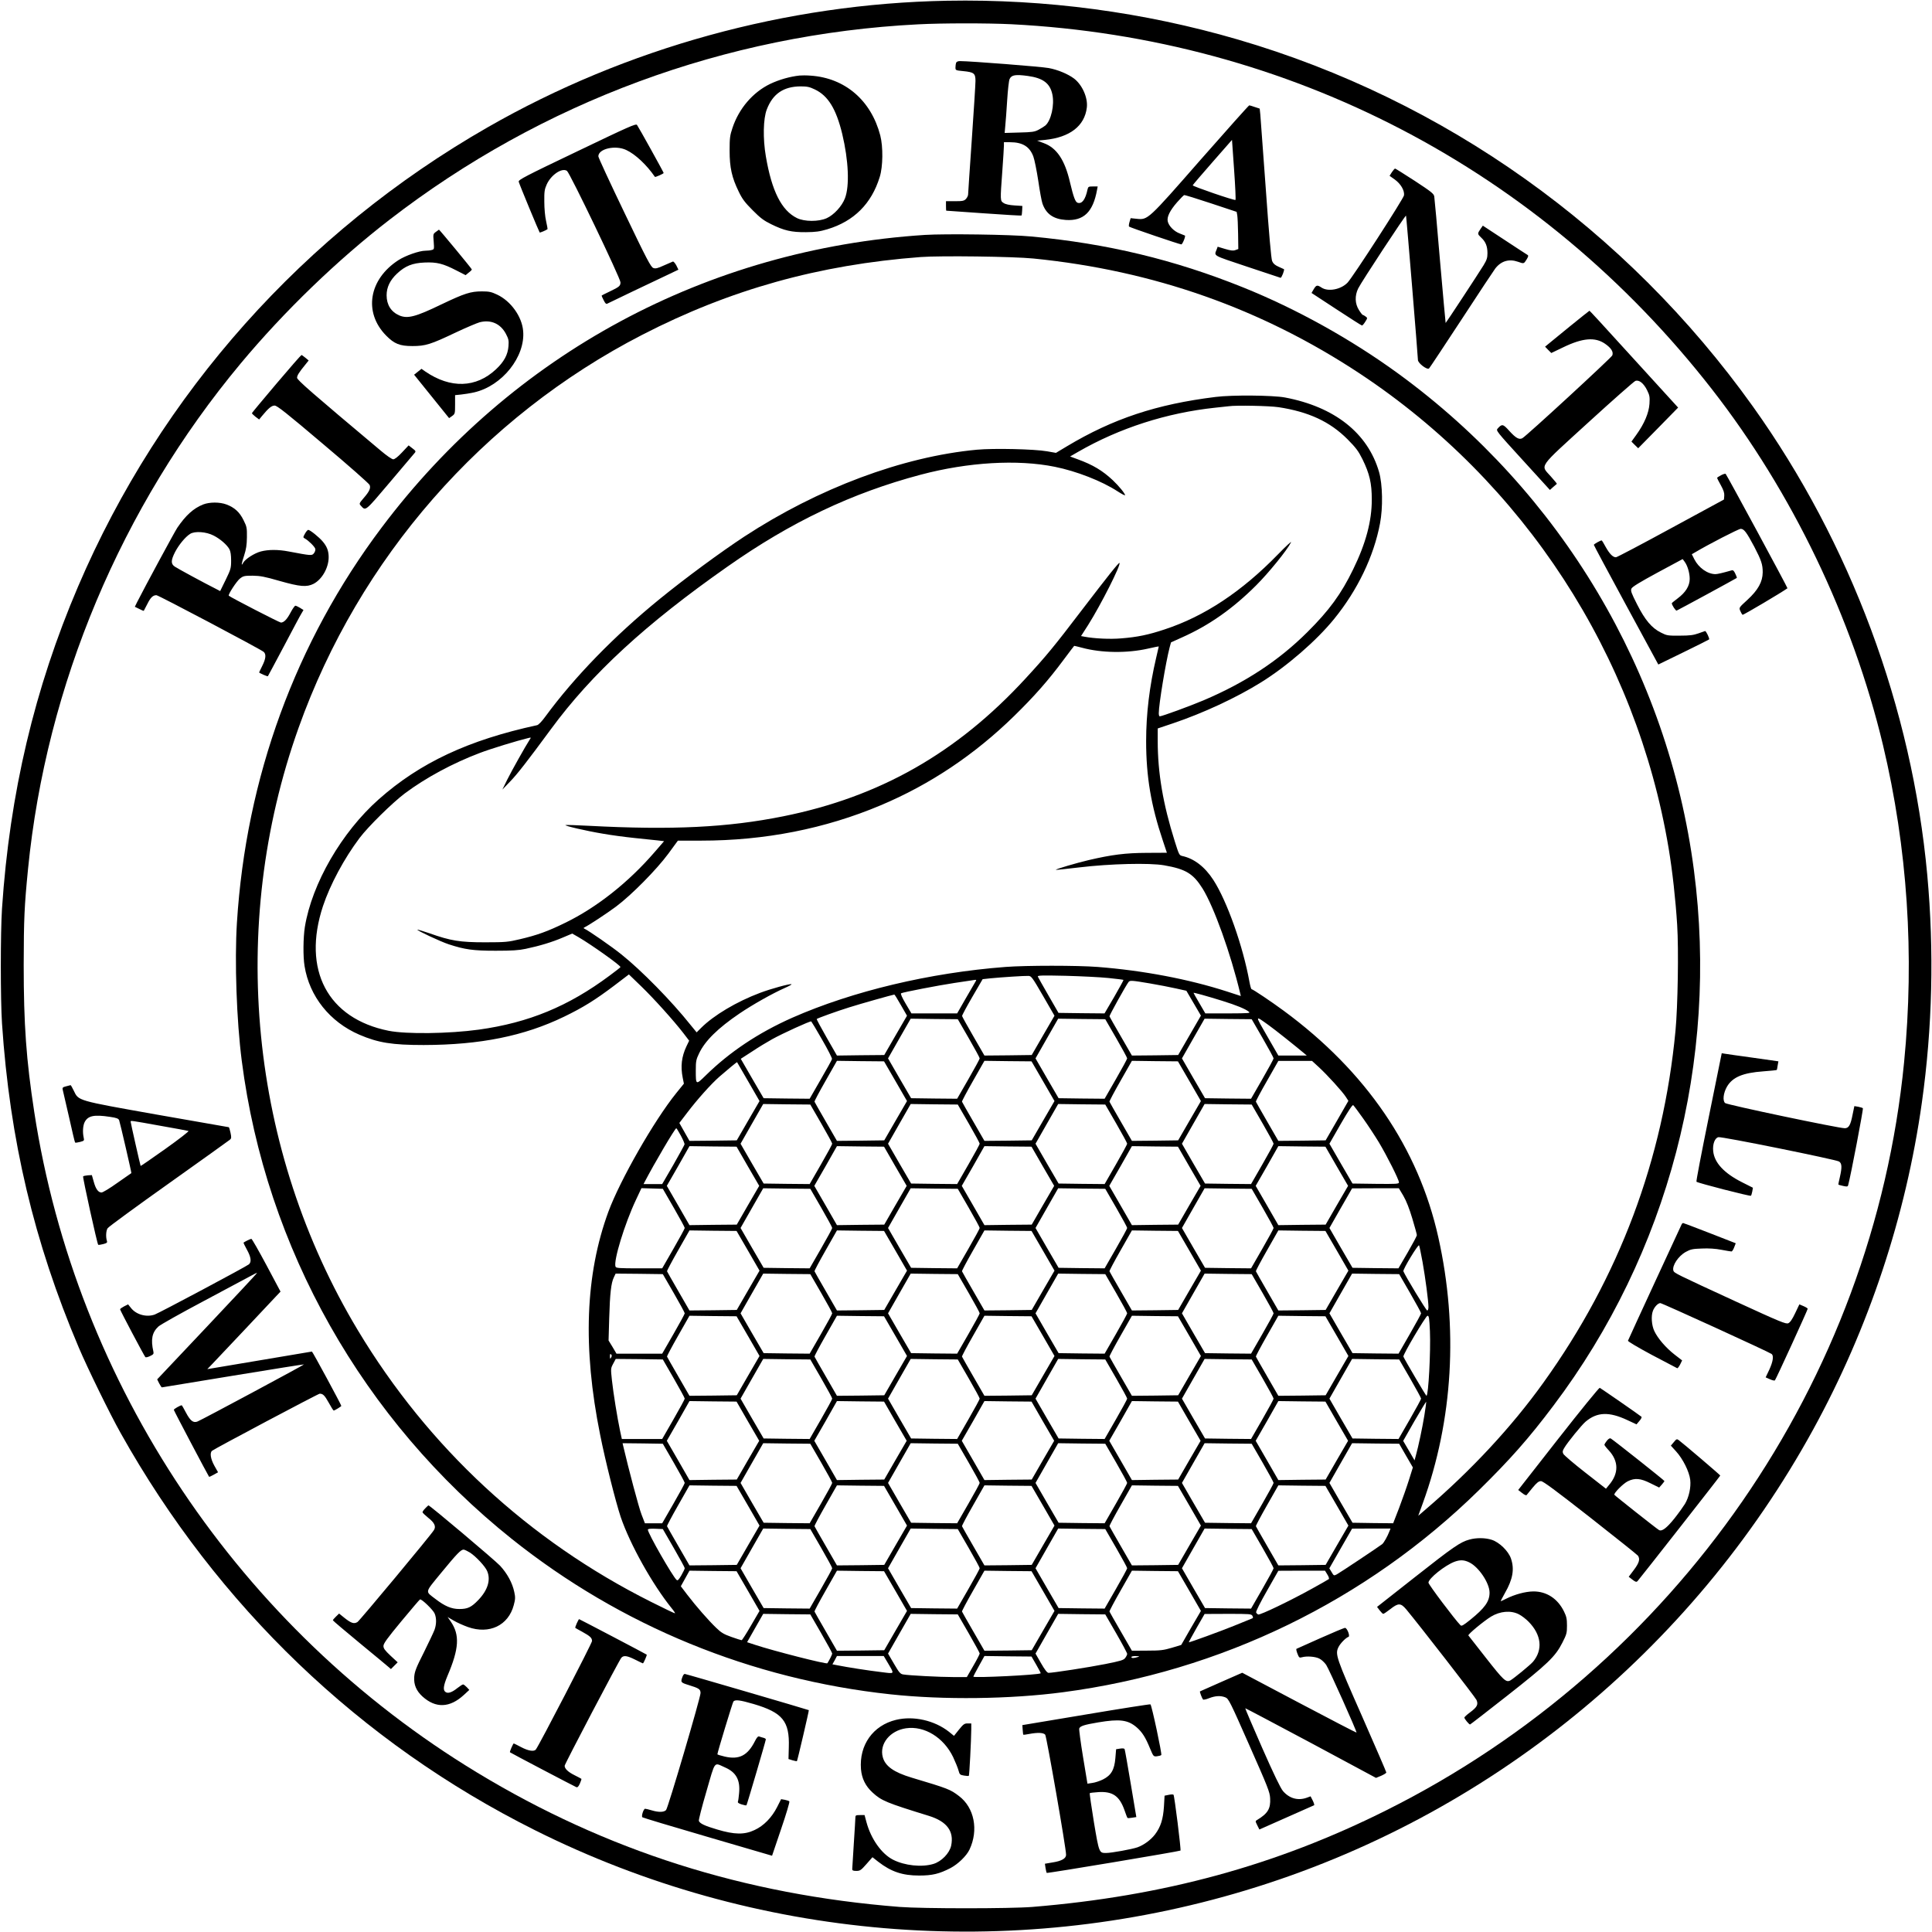
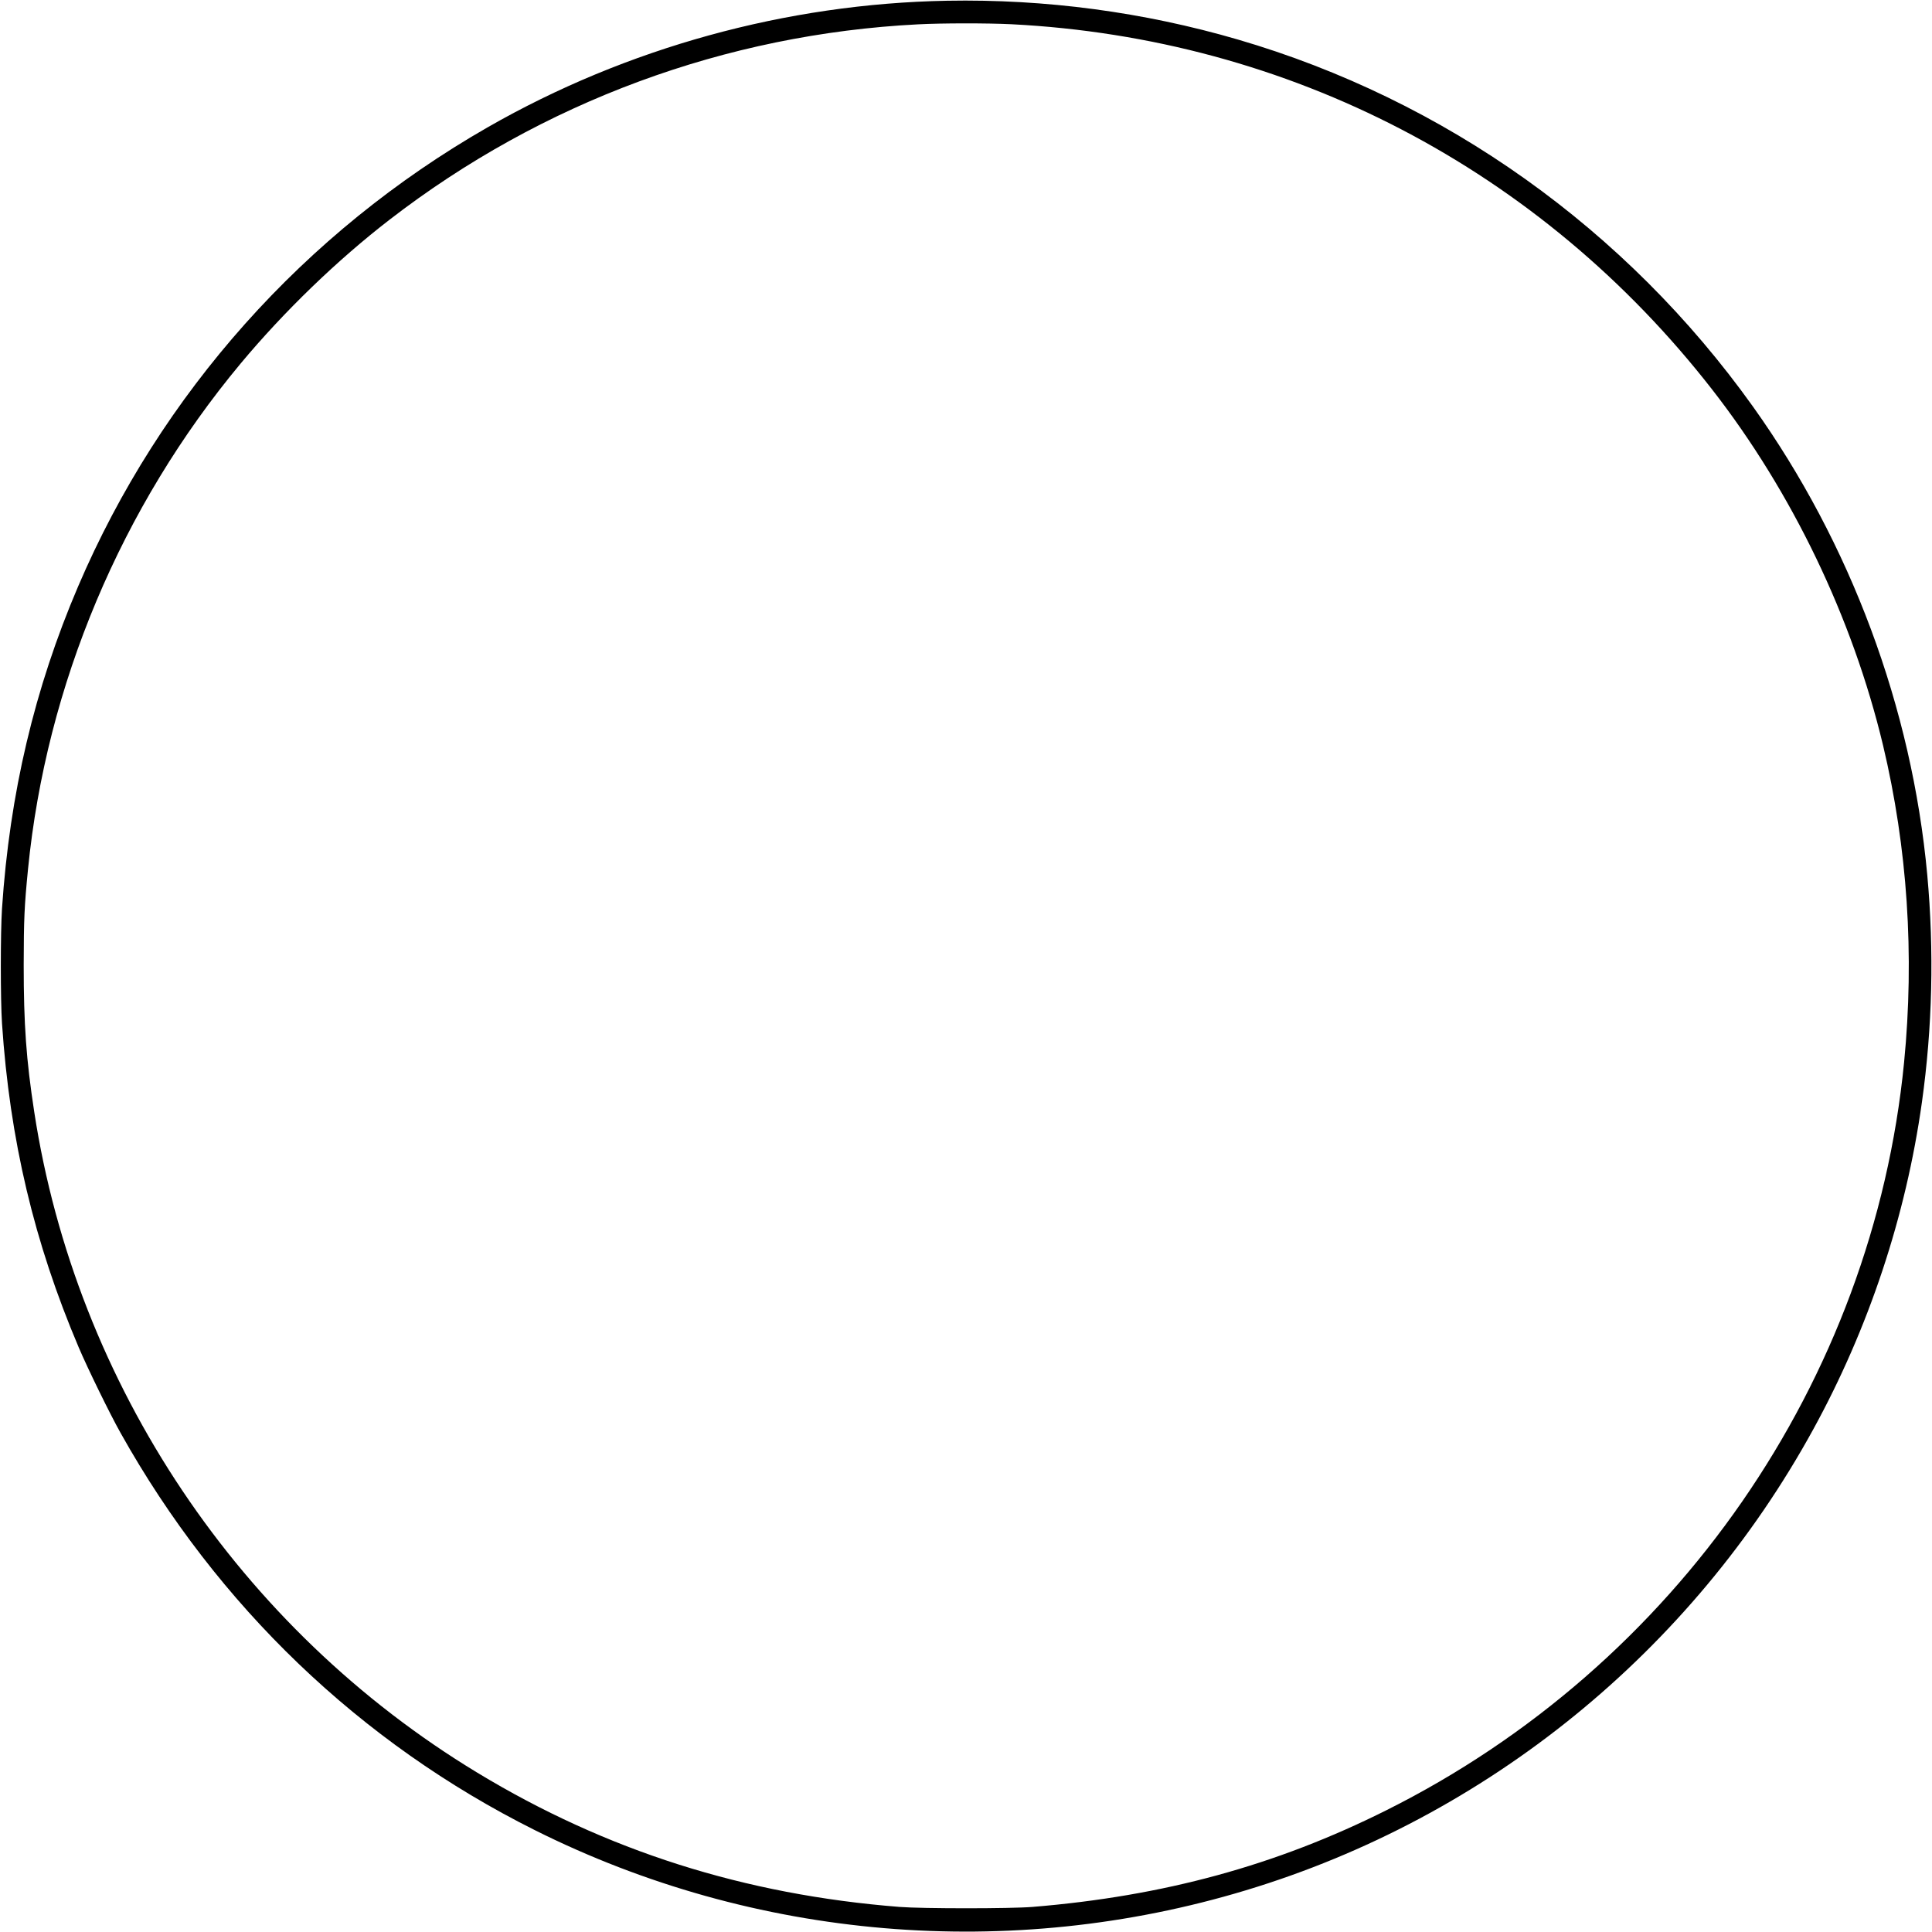
<svg xmlns="http://www.w3.org/2000/svg" version="1" width="2445.333" height="2445.333" viewBox="0 0 1834 1834">
  <path d="M899 .7C746.6 3.5 594.6 45.4 463 120.8c-174.2 99.8-310.4 252.5-388.9 436C32.8 653.4 9.2 753.1 1.9 862.5c-1.5 23.2-1.5 85.8 0 109C9.3 1082 32.3 1179.2 74.7 1279c8.4 19.8 29.8 63.6 39.9 81.5 91.9 164.1 227.3 293.9 393.1 376.8 208.4 104.3 451 124.8 675 57.1 229-69.1 423.1-226.9 538.6-437.6 52.6-95.9 87.9-202.1 103.1-310.3 10-71 11.7-143.9 5.1-216-14.6-158.6-72.8-314.8-165.5-444.6-120.3-168.4-292.5-291-489-348.4C1085.5 11.4 992.4-1 899 .7zM960 23c264 13.4 502.3 137.6 665.1 346.5 76.1 97.6 133.5 217.1 162.4 337.9 23.2 97.4 30 199 20 301.1-29.7 302.6-216.4 572.4-491.2 709.8-104.8 52.5-211.7 81.7-336.3 91.9-21 1.7-104.1 1.7-126 0-147.2-11.6-278.5-53.3-401-127.5-225.4-136.5-380.8-368.3-420.5-627.2-7.6-49.5-10-83-10-139.5.1-44.3.6-55.3 4.1-91 17.3-174.6 88.5-343.9 201.9-480 41.2-49.4 91.7-98.2 141.5-136.6C514.4 96.9 688.8 32.4 871.5 23.1 894 21.9 938 21.9 960 23z" />
-   <path d="M907.6 59.6c-.3.9-.6 2.8-.6 4.4 0 2.7.1 2.8 7.3 3.5 10.2 1 11.7 2.1 11.7 9.3 0 3.1-1.6 28.2-3.5 55.7-1.9 27.5-3.5 50.9-3.5 52.1 0 1.1-.9 3-2 4.2-1.8 1.9-3.1 2.2-10.5 2.2H898v4.5c0 2.5.1 4.5.3 4.5.2 0 16.2 1.1 35.7 2.5 19.4 1.4 35.5 2.3 35.7 2.1.2-.2.5-2.3.6-4.7l.2-4.4-7.6-.5c-4.8-.3-8.5-1.1-10.2-2.3-3.3-2.1-3.3-2.1-1.2-30.7.8-11.3 1.5-22 1.5-23.8V135h5.8c11.8 0 18.6 4.1 22.1 13.5 1.1 2.9 3.2 13.3 4.7 23.1 1.4 9.7 3.2 19.5 4 21.7 3.5 9.9 10.4 14.7 22.2 15.5 16.9 1.1 25.8-7.5 29.6-28.6l.6-3.2h-4.5c-4.1 0-4.5.2-5.1 2.7-2 9.7-5.3 14.1-9.4 12.8-2.2-.7-3.9-5.2-7.3-19.5-4.9-21.2-12.6-32.6-24.8-37.1l-6.4-2.4 7.5-.7c23.6-2.4 37.6-13.2 39.7-30.7 1.1-9.3-4.3-21.5-12.1-27.5-5.7-4.3-15.4-8.4-24.1-10-6.7-1.3-74.5-6.6-84.3-6.6-1.8 0-3.2.6-3.6 1.6zm68.1 12.5c14.5 2 21.1 7 23.3 17.6 2.1 10-1.2 24.6-6.6 29.4-1.1.9-3.9 2.7-6.4 4-3.9 2.1-6.2 2.4-18.4 2.7l-13.9.4.6-6.9c.4-3.7 1.2-14.7 1.8-24.3.6-9.6 1.6-18.6 2.3-20 1.8-3.9 5.6-4.5 17.3-2.9zM759 71.7c-9.2 1-19.4 3.9-28 8-16.3 7.9-29.6 23.3-35.7 41.8-2.4 7.1-2.7 9.6-2.7 21.5 0 16 2.1 25.6 8.7 39 3.3 6.9 5.8 10.2 13.2 17.6 7.3 7.4 10.6 9.8 17.5 13.2 12.4 6.1 19.3 7.7 33 7.6 9.4-.1 13.1-.6 20.5-2.8 25.1-7.6 41.8-24.2 49.6-49.6 3.1-9.8 3.3-28.7.5-39.5-8.7-33.2-33.4-54.5-66.1-56.7-3.8-.3-8.6-.3-10.5-.1zm14.5 13.2c12.6 6 20.2 18.4 26 42.2 6 25.1 7.1 49.4 2.6 61.1-2.9 7.6-10.5 15.8-17.3 18.9-7.7 3.5-21.2 3.4-28.3-.1-14.6-7.2-23.9-25.6-29.5-58.6-2.9-16.9-2.5-35.8.9-44.5C733.6 89 743.8 82.1 760 82c6.2 0 8.5.5 13.5 2.9zM1140 151.3c-50.5 57.7-50.3 57.5-61 56.4l-5.7-.6-1.1 3.7c-.6 2-.8 4-.4 4.3.9.9 48 16.9 49.6 16.9 1.1 0 4.3-7.8 3.4-8.4-.2-.1-2.4-1-5-2-5.3-2-10.3-7-11.3-11.5-.9-4.2 2-10.2 8.9-18.1 3.2-3.6 6.1-6.6 6.7-6.8.5-.2 11.9 3.3 25.4 7.8l24.4 8.1.6 3.2c.3 1.8.7 9.7.8 17.7l.2 14.4-2.8 1c-2.1.8-4.4.5-9.8-1.1l-7-2.1-.8 2.2c-2.6 6.9-5.1 5.4 28.6 16.7 16.9 5.6 31.3 10.4 31.9 10.6.9.3 4-7.5 3.2-8.2-.2-.1-2.5-1.2-5.1-2.3-3.5-1.6-5.1-3-6.1-5.4-.9-2.2-3-25.9-6-68.3-2.6-35.8-4.9-67.6-5.2-70.7l-.6-5.7-4.6-1.5c-2.5-.9-4.9-1.6-5.3-1.6-.5 0-21.1 23.1-45.9 51.3zm32.8 38.5c-1.4.6-40.9-13-40.6-13.9.2-.5 8.6-10.4 18.8-22l18.5-21.1 2 28.4c1.1 15.5 1.7 28.4 1.3 28.6zM547.7 143.8c-49.4 23.6-55.7 26.9-55.3 28.7.6 2.5 19.3 47.5 19.9 48.2.4.3 6.2-2.1 7.5-3.2.1-.1-.5-3.5-1.4-7.6-1-4.2-1.7-12.1-1.7-18.4-.1-9.5.2-11.7 2.2-16.2 4.1-9.3 14.5-16.3 19.3-13.1 2.7 1.8 50.8 102 50.8 105.8 0 3.4-1 4.3-10.2 8.7-4 1.9-7.4 3.6-7.6 3.8-.2.2.6 2.2 1.8 4.4 1.7 3.4 2.4 4 3.8 3.2 1.8-.9 41.9-20.2 58-27.7l9.2-4.4-2-4.1c-1.2-2.2-2.7-3.9-3.3-3.6-.7.3-4.5 1.9-8.5 3.7-5.9 2.7-7.9 3.2-10 2.4-2.3-.8-6-7.7-27.4-52.4-13.6-28.3-24.8-52.4-24.8-53.6 0-7.2 16.2-10.9 26.5-6 8.6 4 19.3 14 27.2 25.5.3.5 8.3-3 8.3-3.7 0-.7-23.8-43.6-25.3-45.6-1.1-1.4-7.4 1.4-57 25.2zM1321.3 163.4l-2.2 3.5 4.9 3.5c5.7 4.1 9.4 10.4 8.8 15-.4 3.1-48.4 77.4-53.6 82.9-6.2 6.5-18.4 8.9-24.7 4.7-4.1-2.7-5-2.5-7.4 1.5l-2.1 3.6 23.5 15.4c13 8.5 23.9 15.5 24.4 15.5s1.9-1.6 3.1-3.6c2.2-3.4 2.2-3.6.4-4.9-1.1-.8-2.2-1.5-2.7-1.5-.4 0-2.1-2.1-3.7-4.7-3.8-6-4.1-13.5-.7-20.5 2.9-6 45.1-70.2 45.4-69.1.4 1 11.3 133.9 11.3 137 0 3.1 8.9 9.8 10.6 8 .7-.7 14.6-21.7 31-46.7 16.3-25 30.7-46.7 31.8-48.1 5.6-7.2 13.1-9.4 21.6-6.4 5.6 2 5.5 2 8.1-2.1 1.8-3 2-3.8.8-4.5-.8-.4-10.6-6.9-21.9-14.3l-20.4-13.4-2.3 3.3c-2.9 4.3-2.9 4.6.8 8.1 4.2 3.9 5.9 8.2 5.9 14.7 0 4.4-.6 6.4-3.7 11.5-5.1 8.3-35.8 55-36 54.8-.1-.1-2.5-26.5-5.3-58.6-2.7-32.2-5.2-59.9-5.5-61.5-.4-2.6-2.8-4.5-18.5-14.8-9.9-6.4-18.3-11.7-18.7-11.7-.4 0-1.8 1.6-3 3.4zM413.8 220.1c-2.7 2-2.7 2.2-2.1 9.3.5 7.1.5 7.3-1.8 7.9-1.3.4-4.1.7-6.1.7-5.7 0-18.8 4.6-25.5 8.9-28.2 18.2-33.4 49.6-11.8 71.6 7.8 7.9 12.9 10 25 10 12.4 0 17.3-1.5 41.6-13.1 9.8-4.6 19.8-8.8 22.3-9.5 10.7-2.7 19.8 1.4 24.9 11.1 2.5 4.8 2.8 6.3 2.4 11.5-.6 8.2-4.2 14.9-11.9 22.1-18.9 17.7-43.1 18.4-67 2.1l-3.7-2.6-3.5 2.8-3.5 2.8 16.6 20.6 16.6 20.6 2.9-2c2.7-2 2.8-2.3 2.8-10.9v-8.9l5.8-.6c3.1-.3 8.6-1.2 12.2-2 26.7-6.1 48.9-34 46.6-58.5-1.2-13.6-11.7-28.2-24.6-34.3-5.5-2.6-7.6-3.1-14.5-3.1-10.7 0-16.4 1.8-38.6 12.4-24.4 11.8-31.9 13.7-39.7 10.5-7.9-3.4-12.2-10.1-12.2-19.2 0-7.7 3.3-14.4 9.9-20.6 7.8-7.3 14.6-10 26.2-10.5s17.5 1 30.1 7.5l8.8 4.5 2.9-2.4c1.7-1.2 3-2.6 3-3 .1-.6-30.7-37.8-31.2-37.8-.1 0-1.4 1-2.9 2.1z" />
-   <path d="M878 223c-207.2 13.4-391.8 112.9-515.8 277.9C280.6 609.4 233.5 738.3 224.9 876c-2.3 36.7-.3 93 4.6 131 22.9 178.1 115 341 256.5 454 103.3 82.4 227.2 133.2 359.5 147.4 50.1 5.4 113.6 4.6 163.5-2 149.8-19.7 287.9-86.8 394.9-191.8 29.7-29.2 47.3-49.1 70.7-80.2C1583.6 1190 1631.7 1007 1608 826c-24.6-188.1-126.2-358.7-280.6-471.3-44.9-32.7-96.7-61.5-147.4-81.9-65.3-26.3-129-41.6-201-48.3-19.6-1.9-81.4-2.7-101-1.5zm103 22.4c114 11.4 216.4 47.5 309.8 109.2 155.8 103.1 262.5 266.9 293.2 450.7 3.6 21.5 6.6 48.7 8.1 72.7 1.5 23.4.6 77.5-1.6 100.5-11.6 122.2-53.4 233.8-125.3 333.9-30.1 42-68.5 83.3-111.8 120.4l-7.1 6.1 4.4-12.1c28.6-78.8 33.8-166.7 14.7-252.1-18.8-84.7-68.6-157.7-146.9-215.3-11.8-8.7-29.3-20.4-30.4-20.4-.4 0-1.3-3-2-6.8-6.1-33.9-21.3-76.8-34.3-96.9-8.1-12.5-18.3-20.3-29.4-22.7-3-.7-3.2-1.2-7.2-13.9-11.2-35.5-16.2-65.1-16.2-95.2v-12l14.3-4.8c28.8-9.7 60.4-24.4 83.7-38.9 24.8-15.4 52.8-39.7 69.5-60.3 22.2-27.3 37.6-59.3 43.5-90.5 2.9-15 2.5-37.2-.9-49-10.7-36.9-42.2-61.8-89.4-70.7-11.5-2.1-49.9-2.5-65.7-.5-56.1 6.9-97.5 20.7-141.1 46.8l-10.5 6.3-8.5-1.5c-11.8-2.1-50.6-3-66.6-1.5-70.6 6.6-150.6 36.6-220.8 82.5-22.8 15-55.8 39.3-80 59-43.4 35.3-81.1 74.1-108.8 111.8-3.4 4.7-6.6 8-7.9 8.2-65.1 14.1-111.1 35.6-150.3 70.4-35.2 31.2-63.4 80-70.1 121.1-1.6 10.2-1.8 28-.3 37.1 4.6 28.8 24 53.1 52 65.2 17.9 7.7 31.2 9.8 61.1 9.8 53.6-.1 95.3-8.5 133.3-26.9 17.8-8.6 29.4-15.8 47.3-29.3L597 925l11.7 11.3c12.2 11.8 30.7 32.4 40 44.4l5.5 7.2-2.6 5.4c-4.6 9.8-5.7 19-3.5 29.9l1.1 5.5-7.2 8.9c-21.1 26.1-53.4 82.7-64.5 112.7-21.9 59.7-24.5 129-7.8 211.7 5 25.2 14.7 63.5 19.5 78 8.8 25.9 30 63.9 48.5 86.8 2 2.4 3.3 4.5 3.1 4.7-.2.2-10.5-4.7-22.8-10.9-116.1-58.2-211.5-146.6-278.3-257.8C237 1091.9 216.1 879.6 283.4 691 340.8 530 458 395.9 609.7 317.8 693 274.9 777.3 251.3 874 244c18.7-1.4 87.9-.5 107 1.4zm232.5 141.1c28.8 4.4 48.9 13.7 65.6 30.4 8.1 8.2 10.3 11.1 14.3 19.1 6.7 13.7 8.8 22.7 8.8 38 .1 20.4-5.6 41.8-17.7 66.5-11.3 23.3-22.7 38.9-43.4 59.5-27.1 27-58.8 47.9-98.6 64.8-13 5.5-39.5 15.2-41.6 15.2-.5 0-.9-1.3-.9-2.9 0-8.4 6.6-48.3 10.3-62.5l1.3-4.8 10.4-4.7c25.9-11.5 48.4-27.4 70.5-49.5 12-12 29.2-33.2 33-40.7.9-1.7-4.5 3.3-12.2 11.2-34.5 35.5-70 59-107.8 71.4-15.3 5.1-25.8 7.3-41.2 8.5-10.3.9-25.5.2-34.9-1.6l-3.2-.6 6.8-10.6c12.1-19.2 31.3-57.2 29.7-58.8-.6-.7-11 12.4-36.4 45.6-25.1 33-33.5 43.2-52.9 64.2-65.1 70.7-138.3 112.3-229.9 130.7-52.7 10.6-105.1 13.2-184.7 9-11.4-.6-21.3-.9-21.9-.7-1.8.6 19.2 5.5 35.4 8.2 7.8 1.4 21.4 3.2 30.2 4.1 8.8.9 18.7 1.9 22 2.3l5.9.7-9.1 10.5c-24.7 28.6-54.9 52.5-84.8 67-16.5 8.1-26.8 11.8-43.1 15.6-11 2.6-13.4 2.9-32.9 2.9-23.9 0-32.6-1.4-52.9-8.6-6.1-2.1-11.2-3.6-11.4-3.4-.7.7 22.1 11.4 29.8 13.9 15.3 5 23.1 6.1 44.5 6.1 15.4 0 22-.4 28.5-1.8 13.4-2.8 25.4-6.5 35.2-10.7l9-3.8 6.1 3.5c12.3 7.2 39.6 26.6 39.7 28.3 0 .3-4.6 3.9-10.3 8.1-39.2 29.2-76.8 44.7-124.2 51.3-28.5 3.9-68.8 4.4-85.5 1.1-58-11.6-82.4-57.9-62.4-118.4 6.8-20.4 20.1-45.2 34.7-64.6 8.2-10.9 31.1-33.4 42.9-42.3 19.9-14.9 45.7-28.8 71.4-38.5 10.2-3.9 35.7-11.7 45.8-14.1 2.9-.7 2.9-.7 1.3 1.7-3.9 6-17.2 29.7-21.3 38l-4.5 9.2 7.4-7.7c6.8-7 16.2-19.1 38.8-49.8 38.5-52.4 89.8-99.7 167.4-154.1 60.4-42.5 118.3-70 183.5-87.3 44.9-11.9 91.8-14.7 127.3-7.5 20.4 4.1 44.6 13.5 59.6 23.3 3.9 2.5 7.1 4.2 7.1 3.7 0-1.6-5.8-8.7-11.6-14.2-9.8-9.2-19-14.7-33.3-19.9l-7.3-2.7 7.8-4.5c39.1-22.5 83.9-36.9 129.9-41.8 6.1-.6 11.9-1.3 13-1.4 6.8-1 38.2-.4 47 .9zm-186.3 228.4c18.5 5 42.9 5.3 62.6.8 5.6-1.3 10.2-2.2 10.2-2 0 .2-1.1 5-2.5 10.8-6.3 26.9-9.5 53-9.5 79 0 33.7 4.6 61 15.9 94.6l3.8 11.4-19.1.1c-20.3.1-33 1.7-55.3 6.9-11.8 2.8-31.5 8.6-31 9.2.2.2 10.2-.9 22.3-2.3 29.2-3.5 66.5-4.4 80.4-2 20.6 3.6 27.6 7.8 36.6 22.1 10.8 17.5 26.5 61.1 35.7 99.5l.6 2.5-13.2-4.3c-36.3-11.7-79.2-19.9-122.7-23.3-19.4-1.5-67.7-1.5-87.5 0-71.9 5.5-145.2 23-202.4 48.2-32.2 14.3-59.5 32.5-82.4 55-9.2 9-9.2 9-9.2-5.1 0-8.5.3-10.2 3.1-16 5.6-11.9 17.9-24 38.4-37.9 12.4-8.4 31-18.9 42.9-24.2 4.1-1.8 7-3.4 6.4-3.6-1.6-.6-19.5 4.3-29.8 8.2-22.1 8.3-43.9 21.2-56.1 33.4l-4.1 4.1-5.9-7.2c-17.9-22.5-46.5-51.6-65.4-66.7-9-7.3-31.1-22.6-35.2-24.5-.9-.4-1-.8-.1-1.2 4.2-2 21.2-13.2 30.1-19.8 14.7-11 38.5-35.1 49.7-50.3l9-12.3h22c60.6 0 117.7-11.3 170.4-33.5 46.9-19.7 89.4-48.2 126.8-84.8 19-18.6 32.1-33.4 46.6-52.9 5.6-7.5 10.3-13.7 10.4-13.7.2-.1 3.5.8 7.5 1.8zm-37.1 330.4l10.9 18.9-10.8 18.6-10.8 18.7-22.5.3-22.4.2-10.5-18.2c-5.8-10-10.6-18.7-10.7-19.3-.2-.5 4.2-8.7 9.6-18l9.9-17 7.3-.8c10.1-1 32.8-2.5 36.3-2.3 2.6.1 3.7 1.6 13.7 18.9zm62.2-16.9c7.7.8 14 1.6 14.2 1.8.2.2-3.8 7.4-8.8 16.1l-9.2 15.7-21.8-.2-21.9-.3-9.5-16.5c-5.2-9.1-9.8-17.1-10.1-17.9-.5-1.2 3.5-1.3 26.4-.8 14.8.4 33.1 1.3 40.7 2.1zm-126.5 3.8c-.8 1.3-5 8.5-9.3 16l-7.9 13.8h-43.4l-5.5-9.3c-3.4-5.8-5-9.4-4.3-9.8 1.7-1 35.3-7.5 50.6-9.8 7.4-1.1 14.6-2.2 16-2.4 5.4-.9 5.3-.9 3.8 1.5zm165.6 1.3c8.3 1.4 19.5 3.6 24.9 4.8l9.9 2.2 6.9 11.8 6.9 11.8-10.8 18.7-10.8 18.7-22 .3-21.9.2-10.5-18.2c-5.8-10-10.7-18.6-10.8-19-.3-.7 15.5-29.2 18.1-32.6 1.3-1.7 2.9-1.6 20.1 1.3zm69 16.6c13.5 4.2 21.7 7.6 25.1 10.3 1.8 1.4.3 1.5-19.7 1.6h-21.6l-5.6-9.6c-3.1-5.2-5.6-9.7-5.6-9.9 0-.5 12.2 2.9 27.4 7.6zm-305.2 4l5.8 10.1-10.8 18.6-10.8 18.7-22.5.2-22.4.3-9.8-17.1c-5.4-9.4-9.6-17.3-9.4-17.6.9-.8 18.8-7.3 30.7-11 10-3.2 41.6-12.1 43-12.2.3 0 3.1 4.5 6.2 10zm349.3 19.2c6 4.3 24.3 18.9 33.3 26.4l2.7 2.3h-27l-10.7-18.6c-11.7-20.3-11.8-19.8 1.7-10.1zm-284.9 12.2c5.7 9.9 10.4 18.5 10.4 19.2 0 .6-4.8 9.5-10.7 19.7l-10.7 18.6-21.9-.2-21.8-.3-11-18.9-10.9-18.9 10.7-18.8 10.8-18.9 22.4.3 22.3.2 10.4 18zm140 0c5.7 9.9 10.4 18.5 10.4 19.2 0 .6-4.8 9.5-10.7 19.7l-10.7 18.6-21.9-.2-21.8-.3-11-18.9-10.9-18.9 10.7-18.8 10.8-18.9 22.4.3 22.3.2 10.4 18zm139 0c5.7 9.9 10.4 18.5 10.4 19.2 0 .6-4.8 9.5-10.7 19.7l-10.7 18.6-21.9-.2-21.8-.3-11-18.9-10.9-18.9 10.7-18.8 10.8-18.9 22.4.3 22.3.2 10.4 18zm-418.2 1.4c5.4 9.3 9.6 17.6 9.4 18.4-.1.8-5 9.6-10.8 19.6l-10.4 18.1-21.9-.2-21.8-.3-10.9-18.7-10.8-18.7 10.7-6.9c5.8-3.9 14.4-9.1 19.1-11.7 9.7-5.4 36.2-17.5 37.1-16.9.3.2 5 8 10.3 17.3zm69.7 39.4l10.9 18.9-10.8 18.6-10.8 18.7-22.5.3-22.4.2-10.5-18.2c-5.8-10-10.6-18.5-10.8-19-.2-.4 4.5-9.3 10.5-19.8l10.8-19 22.4.3 22.3.2 10.9 18.8zm140 0l10.9 18.9-10.8 18.6-10.8 18.7-22.5.3-22.4.2-10.5-18.2c-5.8-10-10.6-18.5-10.8-19-.2-.4 4.5-9.3 10.5-19.8l10.8-19 22.4.3 22.3.2 10.9 18.8zm139 0l10.9 18.9-10.8 18.6-10.8 18.7-22 .3-21.9.2-10.5-18.2c-5.8-10-10.6-18.5-10.8-19-.2-.4 4.5-9.3 10.5-19.8l10.8-19 21.9.3 21.8.2 10.9 18.8zm122.6-13.5c8.2 7.5 22.9 23.7 25.9 28.5l2.4 3.7-10.8 18.8-10.8 18.7-22.5.3-22.4.2-10.5-18.2c-5.8-10-10.6-18.5-10.8-19-.2-.4 4.5-9.3 10.5-19.7l10.8-19h32l6.2 5.7zm-541.3 14l10.6 18.4-10.8 18.6-10.8 18.7-22.5.3-22.4.2-4.8-8.5-4.8-8.5 7.4-9.7c9.5-12.5 22.7-27.3 30.7-34.3 7.2-6.3 16.4-13.9 16.7-13.7 0 .1 4.9 8.5 10.7 18.5zm69.2 39.7c5.7 9.9 10.4 18.5 10.4 19.2 0 .6-4.8 9.5-10.7 19.7l-10.7 18.6-21.9-.2-21.8-.3-11-18.9-10.9-18.9 10.7-18.8 10.8-18.9 22.4.3 22.3.2 10.4 18zm140 0c5.7 9.9 10.4 18.5 10.4 19.2 0 .6-4.8 9.5-10.7 19.7l-10.7 18.6-21.9-.2-21.8-.3-11-18.9-10.9-18.9 10.7-18.8 10.8-18.9 22.4.3 22.3.2 10.4 18zm140 0c5.7 9.9 10.4 18.5 10.4 19.2 0 .6-4.8 9.5-10.7 19.7l-10.7 18.6-21.9-.2-21.8-.3-11-18.9-10.9-18.9 10.7-18.8 10.8-18.9 22.4.3 22.3.2 10.4 18zm139 0c5.7 9.9 10.4 18.5 10.4 19.2 0 .6-4.8 9.5-10.7 19.7l-10.7 18.6-21.9-.2-21.8-.3-11-18.9-10.9-18.9 10.7-18.8 10.8-18.9 22.4.3 22.3.2 10.4 18zm95.1-5.2c4.4 6.1 11.3 16.6 15.3 23.2 7.7 12.9 19 35.3 19 37.9 0 1.5-2.4 1.6-22.1 1.4l-22-.3-11-18.9-10.9-18.9 10.7-18.7c7.4-12.8 11.2-18.5 11.9-17.9.6.5 4.7 6 9.1 12.2zM646.3 1078c2.1 3.9 3.7 7.6 3.5 8.4-.2.7-5 9.5-10.7 19.5l-10.5 18.1H610.9l1.2-2.3c8.9-17.1 28.7-50.7 29.9-50.7.3 0 2.2 3.2 4.3 7zm63.6 29.1l10.8 18.6-10.7 18.4-10.6 18.4-22.5.2-22.4.3-10.7-18.6-10.8-18.7 10.8-18.8 10.7-18.9 22.4.3 22.3.2 10.7 18.6zm140 0l10.8 18.6-10.7 18.4-10.6 18.4-22.5.2-22.4.3-10.7-18.6-10.8-18.7 10.8-18.8 10.7-18.9 22.4.3 22.3.2 10.7 18.6zm140 0l10.8 18.6-10.7 18.4-10.6 18.4-22.5.2-22.4.3-10.7-18.6-10.8-18.7 10.8-18.8 10.7-18.9 22.4.3 22.3.2 10.7 18.6zm139 0l10.8 18.6-10.7 18.4-10.6 18.4-22 .2-21.9.3-10.7-18.6-10.8-18.7 10.8-18.8 10.7-18.9 21.9.3 21.8.2 10.7 18.6zm140 0l10.8 18.6-10.7 18.4-10.6 18.4-22.5.2-22.4.3-10.7-18.6-10.8-18.7 10.8-18.8 10.7-18.9 22.4.3 22.3.2 10.7 18.6zm-629.3 39.4c5.7 9.9 10.4 18.5 10.4 19.2 0 .6-4.8 9.5-10.7 19.7l-10.7 18.6h-21.8c-19.2 0-21.9-.2-22.5-1.6-2.1-5.5 8.7-40.7 19.3-63.2l5.3-11.3 10.2.3 10.1.3 10.4 18zm140 0c5.7 9.9 10.4 18.5 10.4 19.2 0 .6-4.8 9.5-10.7 19.7l-10.7 18.6-21.9-.2-21.8-.3-11-18.9-10.9-18.9 10.7-18.8 10.8-18.9 22.4.3 22.3.2 10.4 18zm140 0c5.7 9.9 10.4 18.5 10.4 19.2 0 .6-4.8 9.5-10.7 19.7l-10.7 18.6-21.9-.2-21.8-.3-11-18.9-10.9-18.9 10.7-18.8 10.8-18.9 22.4.3 22.3.2 10.4 18zm140 0c5.7 9.9 10.4 18.5 10.4 19.2 0 .6-4.8 9.5-10.7 19.7l-10.7 18.6-21.9-.2-21.8-.3-11-18.9-10.9-18.9 10.7-18.8 10.8-18.9 22.4.3 22.3.2 10.4 18zm139 0c5.7 9.9 10.4 18.5 10.4 19.2 0 .6-4.8 9.5-10.7 19.7l-10.7 18.6-21.9-.2-21.8-.3-11-18.9-10.9-18.9 10.7-18.8 10.8-18.9 22.4.3 22.3.2 10.4 18zm133.6-11.3c2.8 4.8 5.7 12.2 8.5 21.6 2.4 7.9 4.3 15 4.3 15.7 0 .8-3.9 8.1-8.7 16.4l-8.8 15.1-21.8-.2-21.8-.3-11-18.9-10.9-18.9 10.7-18.8 10.8-18.8 22.2-.1h22.2l4.3 7.2zm-622.1 52.1l10.9 18.9-10.8 18.6-10.8 18.7-22.5.3-22.4.2-10.5-18.2c-5.8-10-10.6-18.5-10.8-19-.2-.4 4.5-9.3 10.5-19.8l10.8-19 22.4.3 22.3.2 10.9 18.8zm140 0l10.9 18.9-10.8 18.6-10.8 18.7-22.5.3-22.4.2-10.5-18.2c-5.8-10-10.6-18.5-10.8-19-.2-.4 4.5-9.3 10.5-19.8l10.8-19 22.4.3 22.3.2 10.9 18.8zm140 0l10.9 18.9-10.8 18.6-10.8 18.7-22.5.3-22.4.2-10.5-18.2c-5.8-10-10.6-18.5-10.8-19-.2-.4 4.5-9.3 10.5-19.8l10.8-19 22.4.3 22.3.2 10.9 18.8zm139 0l10.9 18.9-10.8 18.6-10.8 18.7-22 .3-21.9.2-10.5-18.2c-5.8-10-10.6-18.5-10.8-19-.2-.4 4.5-9.3 10.5-19.8l10.8-19 21.9.3 21.8.2 10.9 18.8zm140 0l10.9 18.9-10.8 18.6-10.8 18.7-22.5.3-22.4.2-10.5-18.2c-5.8-10-10.6-18.5-10.8-19-.2-.4 4.5-9.3 10.5-19.8l10.8-19 22.4.3 22.3.2 10.9 18.8zm81.3 10.7c2.7 15.3 5.6 37.2 5.6 42.7 0 2-.5 3.3-1.2 3.3-1 0-20.6-32.4-22.6-37.2-.7-1.6 14.1-26 14.9-24.6.4.7 1.8 7.8 3.3 15.8zm-710.8 29.5c5.7 9.9 10.4 18.5 10.4 19.2 0 .6-4.8 9.5-10.7 19.7l-10.7 18.6h-43.4l-3.7-6.3-3.8-6.2.6-21c.7-23.6 1.8-33.6 4.4-38.9l1.7-3.6 22.4.2 22.4.3 10.4 18zm140 0c5.7 9.9 10.4 18.5 10.4 19.2 0 .6-4.8 9.5-10.7 19.7l-10.7 18.6-21.9-.2-21.8-.3-11-18.9-10.9-18.9 10.7-18.8 10.8-18.9 22.4.3 22.3.2 10.4 18zm140 0c5.7 9.9 10.4 18.5 10.4 19.2 0 .6-4.8 9.5-10.7 19.7l-10.7 18.6-21.9-.2-21.8-.3-11-18.9-10.9-18.9 10.7-18.8 10.8-18.9 22.4.3 22.3.2 10.4 18zm140 0c5.7 9.9 10.4 18.5 10.4 19.2 0 .6-4.8 9.5-10.7 19.7l-10.7 18.6-21.9-.2-21.8-.3-11-18.9-10.9-18.9 10.7-18.8 10.8-18.9 22.4.3 22.3.2 10.4 18zm139 0c5.7 9.9 10.4 18.5 10.4 19.2 0 .6-4.8 9.5-10.7 19.7l-10.7 18.6-21.9-.2-21.8-.3-11-18.9-10.9-18.9 10.7-18.8 10.8-18.9 22.4.3 22.3.2 10.4 18zm140 0c5.7 9.9 10.4 18.5 10.4 19.2 0 .6-4.8 9.5-10.7 19.7l-10.7 18.6-21.9-.2-21.8-.3-11-18.9-10.9-18.9 10.7-18.8 10.8-18.9 22.4.3 22.3.2 10.4 18zm-628.5 40.8l10.9 18.9-10.8 18.6-10.8 18.7-22.5.3-22.4.2-10.5-18.2c-5.8-10-10.6-18.5-10.8-19-.2-.4 4.5-9.3 10.5-19.8l10.8-19 22.4.3 22.3.2 10.9 18.8zm140 0l10.9 18.9-10.8 18.6-10.8 18.7-22.5.3-22.4.2-10.5-18.2c-5.8-10-10.6-18.5-10.8-19-.2-.4 4.5-9.3 10.5-19.8l10.8-19 22.4.3 22.3.2 10.9 18.8zm140 0l10.9 18.9-10.8 18.6-10.8 18.7-22.5.3-22.4.2-10.5-18.2c-5.8-10-10.6-18.5-10.8-19-.2-.4 4.5-9.3 10.5-19.8l10.8-19 22.4.3 22.3.2 10.9 18.8zm139 0l10.9 18.9-10.8 18.6-10.8 18.7-22 .3-21.9.2-10.5-18.2c-5.8-10-10.6-18.5-10.8-19-.2-.4 4.5-9.3 10.5-19.8l10.8-19 21.9.3 21.8.2 10.9 18.8zm140 0l10.9 18.9-10.8 18.6-10.8 18.7-22.5.3-22.4.2-10.5-18.2c-5.8-10-10.6-18.5-10.8-19-.2-.4 4.5-9.3 10.5-19.8l10.8-19 22.4.3 22.3.2 10.9 18.8zm88.3-4.6c.8 19.1-1.4 61.3-3.3 61.3-.5 0-20.8-34.4-21.9-37.2-.7-1.6 21.3-38.7 22.9-38.8 1.4 0 1.7 2.1 2.3 14.7zm-777.3 25c-.9 1.6-1 1.4-1.1-1.2 0-2.1.3-2.6 1.1-1.8s.8 1.6 0 3zm59.5 19.8c5.7 9.9 10.4 18.5 10.4 19.2 0 .6-4.8 9.5-10.7 19.7l-10.7 18.6h-38.3l-1.7-7.8c-2.6-12.3-6.4-35.8-7.7-47.9-1.2-11.1-1.2-11.3 1.2-15.8l2.4-4.5 22.4.2 22.3.3 10.4 18zm140 0c5.7 9.9 10.4 18.5 10.4 19.2 0 .6-4.8 9.5-10.7 19.7l-10.7 18.6-21.9-.2-21.8-.3-11-18.9-10.9-18.9 10.7-18.8 10.8-18.9 22.4.3 22.3.2 10.4 18zm140 0c5.7 9.9 10.4 18.5 10.4 19.2 0 .6-4.8 9.5-10.7 19.7l-10.7 18.6-21.9-.2-21.8-.3-11-18.9-10.9-18.9 10.7-18.8 10.8-18.9 22.4.3 22.3.2 10.4 18zm140 0c5.7 9.9 10.4 18.5 10.4 19.2 0 .6-4.8 9.5-10.7 19.7l-10.7 18.6-21.9-.2-21.8-.3-11-18.9-10.9-18.9 10.7-18.8 10.8-18.9 22.4.3 22.3.2 10.4 18zm139 0c5.7 9.9 10.4 18.5 10.4 19.2 0 .6-4.8 9.5-10.7 19.7l-10.7 18.6-21.9-.2-21.8-.3-11-18.9-10.9-18.9 10.7-18.8 10.8-18.9 22.4.3 22.3.2 10.4 18zm140 0c5.7 9.9 10.4 18.5 10.4 19.2 0 .6-4.8 9.5-10.7 19.7l-10.7 18.6-21.9-.2-21.8-.3-11-18.9-10.9-18.9 10.7-18.8 10.8-18.9 22.4.3 22.3.2 10.4 18zm-628.7 40.6l10.8 18.6-10.7 18.4-10.6 18.4-22.5.2-22.4.3-10.7-18.6-10.8-18.7 10.8-18.8 10.7-18.9 22.4.3 22.3.2 10.7 18.6zm140 0l10.8 18.6-10.7 18.4-10.6 18.4-22.5.2-22.4.3-10.7-18.6-10.8-18.7 10.8-18.8 10.7-18.9 22.4.3 22.3.2 10.7 18.6zm140 0l10.8 18.6-10.7 18.4-10.6 18.4-22.5.2-22.4.3-10.7-18.6-10.8-18.7 10.8-18.8 10.7-18.9 22.4.3 22.3.2 10.7 18.6zm139 0l10.8 18.6-10.7 18.4-10.6 18.4-22 .2-21.9.3-10.7-18.6-10.8-18.7 10.8-18.8 10.7-18.9 21.9.3 21.8.2 10.7 18.6zm140 0l10.8 18.6-10.7 18.4-10.6 18.4-22.5.2-22.4.3-10.7-18.6-10.8-18.7 10.8-18.8 10.7-18.9 22.4.3 22.3.2 10.7 18.6zm83.2-5.4c-2 12.2-5.5 28.7-8.1 38.2l-1.2 4.4-5.4-9.3-5.4-9.2 10.7-18.8c6-10.3 11-18.6 11.2-18.4.1.1-.6 6-1.8 13.1zm-712.5 44.8c5.7 9.9 10.4 18.5 10.4 19.2 0 .6-4.8 9.5-10.7 19.7l-10.7 18.6h-16.4l-3.2-8.3c-2.5-6.3-12.2-42.8-17.5-65.5l-.5-2.2 19.1.2 19.1.3 10.4 18zm140 0c5.7 9.9 10.4 18.5 10.4 19.2 0 .6-4.8 9.5-10.7 19.7l-10.7 18.6-21.9-.2-21.8-.3-11-18.9-10.9-18.9 10.7-18.8 10.8-18.9 22.4.3 22.3.2 10.4 18zm140 0c5.7 9.9 10.4 18.5 10.4 19.2 0 .6-4.8 9.5-10.7 19.7l-10.7 18.6-21.9-.2-21.8-.3-11-18.9-10.9-18.9 10.7-18.8 10.8-18.9 22.4.3 22.3.2 10.4 18zm140 0c5.7 9.9 10.4 18.5 10.4 19.2 0 .6-4.8 9.5-10.7 19.7l-10.7 18.6-21.9-.2-21.8-.3-11-18.9-10.9-18.9 10.7-18.8 10.8-18.9 22.4.3 22.3.2 10.4 18zm139 0c5.7 9.9 10.4 18.5 10.4 19.2 0 .6-4.8 9.5-10.7 19.7l-10.7 18.6-21.9-.2-21.8-.3-11-18.9-10.9-18.9 10.7-18.8 10.8-18.9 22.4.3 22.3.2 10.4 18zm136.1-6.7l6.5 11.2-3.7 11.8c-2 6.4-6.2 18.3-9.3 26.5l-5.7 14.7-19.3-.2-19.3-.3-11-18.9-10.9-18.9 10.7-18.8 10.8-18.9 22.4.3 22.3.2 6.5 11.3zm-624.6 47.5l10.9 18.9-10.8 18.6-10.8 18.7-22.5.3-22.4.2-10.5-18.2c-5.8-10-10.6-18.5-10.8-19-.2-.4 4.5-9.3 10.5-19.8l10.8-19 22.4.3 22.3.2 10.9 18.8zm140 0l10.9 18.9-10.8 18.6-10.8 18.7-22.5.3-22.4.2-10.5-18.2c-5.8-10-10.6-18.5-10.8-19-.2-.4 4.5-9.3 10.5-19.8l10.8-19 22.4.3 22.3.2 10.9 18.8zm140 0l10.9 18.9-10.8 18.6-10.8 18.7-22.5.3-22.4.2-10.5-18.2c-5.8-10-10.6-18.5-10.8-19-.2-.4 4.5-9.3 10.5-19.8l10.8-19 22.4.3 22.3.2 10.9 18.8zm139 0l10.9 18.9-10.8 18.6-10.8 18.7-22 .3-21.9.2-10.5-18.2c-5.8-10-10.6-18.5-10.8-19-.2-.4 4.5-9.3 10.5-19.8l10.8-19 21.9.3 21.8.2 10.9 18.8zm140 0l10.9 18.9-10.8 18.6-10.8 18.7-22.5.3-22.4.2-10.5-18.2c-5.8-10-10.6-18.5-10.8-19-.2-.4 4.5-9.3 10.5-19.8l10.8-19 22.4.3 22.3.2 10.9 18.8zm-629.5 40.2c5.7 9.9 10.4 18.5 10.4 19.1 0 .7-1.4 3.7-3.2 6.8-2.5 4.3-3.5 5.3-4.5 4.4-3.6-3-27.3-44.3-27.3-47.7 0-.8 2.1-1.1 7.1-.9l7.1.3 10.4 18zm140 0c5.7 9.9 10.4 18.5 10.4 19.2 0 .6-4.8 9.5-10.7 19.7l-10.7 18.6-21.9-.2-21.8-.3-11-18.9-10.9-18.9 10.7-18.8 10.8-18.9 22.4.3 22.3.2 10.4 18zm140 0c5.7 9.9 10.4 18.5 10.4 19.2 0 .6-4.8 9.5-10.7 19.7l-10.7 18.6-21.9-.2-21.8-.3-11-18.9-10.9-18.9 10.7-18.8 10.8-18.9 22.4.3 22.3.2 10.4 18zm140 0c5.7 9.9 10.4 18.5 10.4 19.2 0 .6-4.8 9.5-10.7 19.7l-10.7 18.6-21.9-.2-21.8-.3-11-18.9-10.9-18.9 10.7-18.8 10.8-18.9 22.4.3 22.3.2 10.4 18zm139 0c5.7 9.9 10.4 18.5 10.4 19.2 0 .6-4.8 9.5-10.7 19.7l-10.7 18.6-21.9-.2-21.8-.3-11-18.9-10.9-18.9 10.7-18.8 10.8-18.9 22.4.3 22.3.2 10.4 18zm120.4-16c-1.8 4.8-5.3 11-6.9 12.3-3.2 2.5-40.4 27.3-43.1 28.7-2.7 1.4-2.9 1.4-4.9-2.1l-2.2-3.6 10.8-18.9 10.8-18.8 18.2-.1h18.3l-1 2.5zm-608.9 56.8l10.9 18.9-8.1 13.9c-4.4 7.6-8.4 13.9-8.9 13.9s-4.9-1.4-9.7-3.1c-7.3-2.6-9.8-4.1-14.6-8.8-7-6.7-19.1-20.5-27.4-31.4l-6-7.9 4.1-7.4 4.1-7.4 22.4.3 22.3.2 10.9 18.8zm140 0l10.9 18.9-10.8 18.6-10.8 18.7-22.5.3-22.4.2-10.5-18.2c-5.8-10-10.6-18.5-10.8-19-.2-.4 4.5-9.3 10.5-19.8l10.8-19 22.4.3 22.3.2 10.9 18.8zm140 0l10.9 18.9-10.8 18.6-10.8 18.7-22.5.3-22.4.2-10.5-18.2c-5.8-10-10.6-18.5-10.8-19-.2-.4 4.5-9.3 10.5-19.8l10.8-19 22.4.3 22.3.2 10.9 18.8zm139 0l10.9 18.9-9.4 16.1-9.3 16.2-8.9 2.7c-7.9 2.3-10.6 2.7-23.4 2.7l-14.5.1-10.5-18.2c-5.8-10-10.6-18.5-10.8-19-.2-.4 4.5-9.3 10.5-19.8l10.8-19 21.9.3 21.8.2 10.9 18.8zm130.9-15.7c1.3 2 1.9 3.9 1.4 4.4-.5.4-7.6 4.5-15.8 9-20.5 11.4-49.4 25.3-51.2 24.6-.8-.3-1.7-1.2-2-2-.3-.9 4.1-9.7 10.3-20.5l10.8-19 22.2-.1h22.1l2.2 3.6zm-480.4 55.9c5.7 9.9 10.4 18.5 10.4 19.2 0 .9-3.1 7-4.6 9.2-.8 1.1-50.7-11.6-68.6-17.5l-7.6-2.5 7.6-13.4 7.7-13.5 22.4.3 22.3.2 10.4 18zm140 0c5.7 9.9 10.4 18.5 10.4 19.1 0 .7-2.7 6-6.1 11.8l-6.1 10.6h-12.6c-12.8 0-42-1.5-47.9-2.5-2.7-.5-3.8-1.8-8.7-10.2l-5.6-9.6 10.7-18.8 10.8-18.9 22.4.3 22.3.2 10.4 18zm140 0c5.7 9.9 10.4 18.7 10.4 19.5 0 .8-.9 2.6-1.9 3.9-1.5 2-4.2 2.8-18.7 5.7-16 3.2-50 8.4-54 8.4-1.3 0-3.5-2.7-7.2-9.2l-5.2-9.1 10.7-18.8 10.8-18.9 22.4.3 22.3.2 10.4 18zm129.3-16.6c.8 1.4.7 2-.2 2.4-.6.3-8.4 3.4-17.2 7-13.1 5.3-41.6 15.7-43 15.7-.2 0 3.1-6.1 7.3-13.5l7.7-13.4 22.2-.1c20.8 0 22.3.1 23.2 1.9zm-345.9 45c6.2 10.7 6.7 10-6.2 8.4-12.1-1.4-33-4.7-41.4-6.4l-5.2-1 2.2-3.9 2.1-4h44.4l4.1 6.9zm140.7 1.4c2.5 4.3 4.4 8 4.2 8.1-1.7 1.6-63.9 4.6-63.9 3.2 0-.4 2.4-5 5.3-10.2l5.2-9.4 22.4.3 22.3.2 4.5 7.8zm96.3-7.3c-3.6 1.2-6 1.2-6 0 0-.6 1.9-1 4.3-.9 3.6.1 3.8.2 1.7.9zM1490.5 309.6c-9.9 8.1-19.3 15.8-20.9 17.1l-2.9 2.4 2.9 3 3 3 11.5-5.5c18.2-8.8 30.1-9.8 39.5-3.3 5.9 4.1 8.2 7.7 6.9 11.1-1 2.3-81.5 76.5-85.4 78.6-3.1 1.6-6.2-.2-12.4-7-5.9-6.6-6.9-6.8-11-2.2-1.8 1.9-1.2 2.6 23.9 30.1l25.7 28.2 3.1-2.8c1.7-1.5 3.3-2.9 3.5-3 .2-.1-2.4-3.3-5.8-7.1-9.9-11.2-12.8-6.9 35.9-51.4 23.1-21.1 43.1-38.7 44.4-39.2 3.5-1.3 7.9 2.2 11.2 8.9 2.4 4.9 2.6 6.4 2.2 12.9-.6 8.6-4.8 18.7-12.5 29.4l-4.6 6.4 3.2 3.2 3.2 3.1 19-19.3 18.9-19.3-36.2-39.7c-40.2-44.2-47.6-52.2-48-52.2-.2 0-8.4 6.6-18.3 14.6zM262.5 364.1c-12.7 15-23.1 27.5-23.3 28-.2.4 1.3 1.9 3.2 3.4l3.6 2.7 2.7-3.3c6.1-7.4 9.1-9.9 12-9.9 2.3 0 11.2 7 46.1 36.6 23.9 20.1 43.7 37.6 44.1 38.8 1.2 3-.3 6.2-5.6 12.3-4.5 5.3-4.5 5.4-2.7 7.4 4.6 5.1 3.8 5.7 27.5-22.3 12.2-14.5 22.8-27 23.6-27.9 1.2-1.4.9-2-2.2-4.3l-3.6-2.8-6.2 6.6c-4 4.3-7 6.6-8.4 6.6-1.3 0-6.2-3.4-12-8.3-65.4-54.9-79.3-67-79.3-69.1 0-2.2 1.9-5.2 7.8-12.4l3.2-4-3.1-2.6c-1.7-1.4-3.4-2.6-3.7-2.6-.4 0-11.1 12.2-23.7 27.1z" />
-   <path d="M1633.8 451.1c-2.1 1.1-3.8 2.2-3.8 2.6 0 .3 1.6 3.5 3.6 7 2.6 4.7 3.4 7.3 3.2 9.9l-.3 3.6-50.5 27.4c-27.7 15.1-51.1 27.4-52 27.4-2.9 0-5.9-3-9.6-9.5-1.9-3.6-3.7-6.5-4-6.5-1.2 0-7.4 3.5-7.4 4.2 0 .5 13.8 26.2 30.6 57.2l30.6 56.4 23.6-11.5c13.1-6.4 24.1-11.9 24.6-12.3.7-.7-2.8-8-3.8-8-.2 0-2.9 1-6.2 2.2-4.8 1.7-8.2 2.2-17.9 2.2-11.4.1-12.3-.1-17.8-2.9-8.7-4.3-15.1-11.9-22.6-26.7-5.6-11-6.3-13-5.4-15.1.8-1.7 8-6.1 24.8-15.2l23.8-12.8 1.8 2.4c2.8 3.7 4.9 10.7 4.9 16.4 0 6.6-3.8 12.8-11.4 18.5-3.1 2.3-5.6 4.4-5.6 4.6 0 1.7 3.7 7.4 4.6 7 1.4-.5 56.6-30.5 57.1-31 .2-.2-.4-2-1.4-4-1.4-3-2.1-3.6-3.8-3.1-8 2.3-13.2 3.5-15 3.5-7.5 0-15.9-5.9-20.1-14.1l-2.4-4.8 3.3-1.9c12.2-7.3 41.1-22.2 43.1-22.2 3.2 0 5.6 3.3 12.9 17 6.7 12.9 8 16.8 8 24.3-.1 9-4.4 16.8-14.5 26.1-8.1 7.4-8.1 7.4-6.8 10.5.7 1.7 1.7 3.4 2.2 3.7.6.4 37.1-21.2 42.6-25.2.4-.3-57.5-107.4-58.7-108.6-.3-.3-2.3.2-4.3 1.3zM192.8 478.9c-9.1 3.6-16.5 10.3-24.5 22.1-2.5 3.7-30.8 56.1-38.2 70.7L128 576l4.1 2c2.2 1.2 4.2 2 4.4 1.8.1-.2 1.7-3.1 3.4-6.5 3-6.1 5.3-8.3 8.6-8.3 1.9 0 98.9 51.3 101.8 53.8 2.5 2.2 2.1 6.5-1.3 13.2-1.6 3.3-3 6.1-3 6.3 0 .6 8 4.1 8.3 3.6.2-.2 7-13 15.2-28.4 8.1-15.4 15.6-29.5 16.7-31.2l1.9-3.2-3.3-2.1c-1.8-1.1-3.8-2-4.4-2-.6 0-2.6 2.8-4.4 6.2-3.5 6.7-6.4 9.7-9.3 9.8-1.4 0-47.8-23.9-49.5-25.5-1-.9 7.5-13.9 10.6-16.3 3.2-2.5 4.3-2.7 12.1-2.7 7.2.1 11.4.9 25.6 5 19.4 5.5 25.6 6 32.2 2.7 8-4.2 14.3-15.2 14.3-25.3 0-5.8-1.6-10.1-5.6-14.8-3.4-4.1-12.1-11.1-13.8-11.1-.6 0-2 1.6-3.1 3.6-1.9 3.5-1.9 3.6-.1 4.6 3.5 1.9 9.4 7.8 9.9 9.8.3 1.1-.3 3-1.3 4.2-1.9 2.4-2.3 2.4-24-1.7-9.9-1.9-19.2-1.9-26.4 0-6.1 1.6-14.8 7.2-16.7 10.7-2.1 3.9-1.8 1.1.8-6.7 2-6.2 2.6-10.1 2.7-17.5.1-8.9-.1-10-3.2-16.2-3.7-7.6-8.5-12-16.2-14.9-6.4-2.4-16-2.4-22.2 0zm10 29.5c6.3 3.2 12.7 8.8 15 13 1.1 2.1 1.6 5.5 1.6 10.8 0 7.2-.4 8.4-5.2 18.3l-5.2 10.6-4.2-2.2c-10.6-5.3-36.6-19.4-39-21.1-3.7-2.6-3.6-5.9.4-13.8 3.7-7 9.7-14.3 14.3-17.2 4.4-2.8 15.2-2.1 22.3 1.6zM1622.1 1060.4c-6.8 33.4-12.1 61-11.7 61.4 1.2 1.2 51 14 51.7 13.3.4-.3.9-2.2 1.3-4.1l.6-3.5-10.5-5.3c-17-8.6-26.1-18.5-27.2-29.4-.7-6.6 1.5-12.5 4.9-13.3 3-.8 111.4 21.2 114.6 23.1 2.7 1.8 2.9 5.4.7 15-.9 3.6-1.5 6.8-1.3 7 .2.1 2.2.7 4.5 1.2 3.6.8 4.3.7 4.7-.7 2.3-8 14.6-72.5 14-73.1-.5-.4-2.5-1-4.5-1.4l-3.6-.6-1.7 8.2c-1.9 9.8-3.6 12.8-7.4 12.8-5.9 0-111.7-22.2-113.6-23.9-2.5-2.3-1.7-9.5 1.8-15.6 5.3-9 15-13.1 34.5-14.5 6.8-.5 12.5-1.1 12.7-1.3.2-.1.6-2.1.9-4.3l.7-3.9-23.9-3.4c-13.1-1.8-25.2-3.5-26.8-3.8l-3.1-.5-12.3 60.6zM62.8 1031.2c-3.2.8-3.7 1.3-3.3 3.1.3 1.2 3 12.9 6 26 2.9 13.1 5.5 24.1 5.8 24.3.3.3 2.4 0 4.7-.6 4-1.1 4.1-1.2 3.4-4.3-1.1-5.1-.7-11.2 1-14.6 3.2-6 8.9-7.2 24-4.9 6.3.9 8 1.6 8.7 3.2.8 2 11.9 50 11.6 50.2-.1 0-6 4.2-13.2 9.2-7.1 5.1-13.9 9.2-15.1 9.2-3.1 0-5.5-3.2-7.4-10.2l-1.8-6.3-3.8.2c-2.1.2-4.1.6-4.5 1-.6.8 13.3 63.8 14.3 64.9.3.3 2.5 0 4.7-.6 3.5-.9 4.1-1.4 3.6-3-1.2-3.8-.9-9.8.7-12.1.8-1.3 26.9-20.4 57.9-42.4 30.9-22 57.1-40.7 58-41.5 1.6-1.3 1.7-2.1.7-6.8-.6-2.8-1.3-5.2-1.7-5.2-.3 0-30.9-5.4-68-11.9-76.5-13.6-74.4-13-79.1-22.8-1.4-2.9-2.7-5.2-3-5.2-.3.1-2.2.6-4.2 1.1zm89 37.4c14.1 2.5 26.3 4.7 27.1 5 .8.2-8.7 7.6-21.9 17-12.8 9.1-23.4 16.4-23.5 16.2-.3-.4-9.5-41-9.5-42.1 0-1.1 0-1.1 27.8 3.9zM1596.5 1161.9c-.4.8-49.8 107.5-51.1 110.8-.3.6 8.9 6.1 22.7 13.5 12.8 6.7 23.6 12.4 24 12.6.5.2 1.7-1.4 2.8-3.5l1.9-3.9-7-5.4c-8.4-6.5-16.2-15.6-19.4-22.5-2.6-5.5-3.2-14.3-1.3-19.2 1.4-3.7 4.8-7.3 7-7.3 1.7 0 103.2 46.4 105.7 48.3 2.1 1.7 1.3 7.2-2.2 14.8l-3.5 7.4 4.1 1.8c2.2 1 4.3 1.5 4.7 1 1.1-1.2 31.1-66.8 31.1-67.9 0-.5-1.8-1.6-3.9-2.5l-4-1.7-4 8.4c-2.7 5.7-4.8 8.8-6.5 9.5-2.2 1-7.4-1.1-49.8-20.6-57.1-26.3-58.5-27-59.3-29.3-1.4-4.7 4.7-13.9 11.8-17.8 4.5-2.5 6.5-2.9 15.2-3.2 6.5-.3 13 .1 18.6 1.2 4.7.9 9 1.6 9.6 1.6.5 0 1.7-1.7 2.5-3.9l1.5-3.9-24.6-9.6c-13.6-5.3-25-9.6-25.3-9.6-.4 0-.9.4-1.3.9zM234.5 1177.7c-1.6.8-3.2 1.7-3.3 1.9-.2.1 1.2 3.1 3.2 6.7 3.9 7 4.5 11.6 1.9 13.9-2.3 2-85.2 46.2-89.5 47.7-7.8 2.7-17.4.1-22.4-6.2l-2.8-3.5-3.8 1.9c-2.1 1.1-3.8 2.3-3.8 2.8 0 1 22.8 44.1 24 45.4.4.4 2.4 0 4.4-1 3.2-1.5 3.7-2.1 3.2-4.3-2.6-11.4-1.3-18.1 4.7-23.7 1.7-1.7 21.2-12.6 43.2-24.3 22-11.7 42.4-22.6 45.3-24.2 2.8-1.6 5.2-2.7 5.2-2.4 0 .3-21.3 23.2-47.4 50.8l-47.4 50.2 1.9 3.8c1.1 2.1 2.2 3.8 2.6 3.8.4 0 30.8-5 67.6-11.1 36.8-6 67.1-10.9 67.3-10.7.3.4-97.2 52.7-101.1 54.2-4 1.6-6.8-.6-10.9-8.3-2-3.9-3.9-7.1-4.1-7.1-1.4 0-7.5 3.5-7.5 4.3 0 .8 32.6 62.5 33.5 63.6.2.1 2.2-.7 4.4-2l4.1-2.3-3.5-6.2c-3.6-6.5-4.5-12.3-2.2-14.2 2.4-2 100.8-54.2 102.2-54.2 3.1 0 4.7 1.6 8.6 8.6 2.2 4.1 4.3 7.4 4.7 7.4.9 0 7.2-3.9 7.2-4.4 0-1.1-27.3-51.6-27.9-51.6-.3 0-22.8 3.8-49.9 8.4l-49.4 8.3 4.9-5.1c2.7-2.8 16.6-17.5 30.8-32.6 14.2-15.1 27.6-29.4 29.8-31.7l4-4.2-13.3-25c-7.4-13.8-13.8-25.1-14.4-25.1-.6.1-2.4.8-4.1 1.7zM1479.3 1365.7l-38.1 48.7 3.6 2.8c1.9 1.6 3.9 2.5 4.3 2.1.4-.5 3-3.6 5.8-7.1 4-4.8 5.8-6.2 7.9-6.2 2 0 13.6 8.6 46.7 34.5 24.2 19 44.6 35.3 45.3 36.2 2.3 3.2 1.3 6.8-3.8 13.6l-4.9 6.5 3.5 2.7c3 2.3 3.8 2.5 4.9 1.4 2.1-2.3 78.5-99.7 78.5-100.2s-36-31.2-39.4-33.6c-1.8-1.3-2.2-1.2-4.7 1.9l-2.8 3.3 4.9 5.4c6.5 7.1 12.6 19.3 13.5 27.1.8 7.1-1.2 16.4-5 22.8-1.4 2.3-5.8 8.5-9.9 13.7-7.4 9.2-12 12.8-14.8 11.1-2.3-1.3-41.7-32.5-42.3-33.4-.9-1.4 8.4-10.8 12.8-12.9 6.7-3.3 12.1-2.8 21.6 2l8.1 4 2.5-2.8c1.3-1.5 2.5-3.1 2.5-3.4 0-.6-47.7-38.4-50.8-40.3-1-.6-2.1 0-3.8 2-1.3 1.6-2.3 3.3-2.4 3.8 0 .5 1.8 2.9 4.1 5.3 9.6 10.4 9.7 22 .2 33.1l-2.8 3.4-19.7-15.4c-10.8-8.4-20.1-16.4-20.8-17.7-.9-1.9-.7-3 .9-5.6 3-5.2 16.6-21.9 20.2-24.9 11-9.3 22.3-9.7 39.8-1.5l8.6 4 2.7-3.2c1.6-1.8 2.5-3.6 2-4-1.6-1.5-38.7-27.1-39.6-27.5-.6-.2-18.3 21.5-39.3 48.3zM403.7 1431.8c-1.5 1.5-2.7 3.2-2.6 3.8 0 .5 2.5 2.8 5.4 5.2 6 4.7 7.6 8.2 5.4 11.7-2.9 4.8-70.3 85.7-72.5 87.2-3.2 2.1-6 1.2-12.3-3.8l-5.2-4.2-3 2.9c-1.6 1.5-2.9 3.1-2.9 3.5 0 .4 11.4 10 25.3 21.5 13.8 11.4 26.2 21.6 27.5 22.8l2.3 2 3.2-3.2 3.2-3.2-6.8-6.3c-5.4-5.1-6.7-6.9-6.7-9.2 0-2.4 3.6-7.3 17-23.5 9.3-11.2 17.3-20.6 17.7-20.7 1.6-.6 12.5 10 13.9 13.4 1.8 4.3 1.8 10-.1 15.4-.9 2.4-5.5 12.1-10.2 21.6-7.4 14.6-8.7 18.1-9.1 23.2-.5 7.3 2 13.2 7.8 18.5 12.6 11.4 25.9 10.9 39.3-1.4l5.2-4.8-2.4-2.6c-1.4-1.4-2.9-2.6-3.5-2.6-.6 0-3.1 1.6-5.5 3.5-5 4-8.7 5.3-11 3.8-2.8-1.7-2.3-5.9 1.7-15.5 11-25.8 11.8-38.8 3.1-51.5l-3-4.3 5.8 3.4c3.2 1.9 9.3 4.6 13.5 6.1 20.3 7.2 38.4-1.5 43.5-20.8 1.5-5.6 1.6-7.4.5-12.4-1.8-8.7-6.7-17.6-13.5-25-5-5.3-66.6-57.3-68-57.3-.2 0-1.5 1.3-3 2.8zm42.4 42c5.7 3.7 14.6 13.2 16.4 17.7 3.5 8.3.5 18-8.4 27.3-6.7 7-10.2 8.6-18.1 8.6-7.4 0-13.8-2.7-22.6-9.5-10-7.7-10.5-5.4 5.6-25.1 14.8-18 18.5-21.8 21.1-21.8.8 0 3.5 1.3 6 2.8zM1394.8 1461.5c-8.5 2.3-15.2 6.9-51.5 35.5l-36.1 28.4 2.5 3.3c1.4 1.8 2.9 3.3 3.4 3.3s3.5-2 6.7-4.5c7.6-6 9.9-5.9 15.1.2 12.8 15.4 65.5 83.3 66.7 86 1.9 4.4.6 6.8-6.1 11.8-3 2.2-5.4 4.4-5.4 5 0 1.1 4.4 6.5 5.4 6.5.3 0 16-12.2 35-27.1 38.8-30.5 45.9-37.3 52.6-50.5 4.1-8 4.4-9.3 4.4-16.3 0-6.3-.5-8.6-2.8-13.3-6-12.3-16.6-19.2-29.2-19.1-7.5.1-17.5 2.8-25.7 6.9-2.6 1.3-4.9 2.4-5.2 2.4-.2 0 1.6-3.5 4-7.8 7.5-13 9.2-22.7 5.7-32.8-2.4-7-11-15.4-18.2-17.7-6.2-2-14.6-2.1-21.3-.2zm-.1 21.6c9 4.3 19.3 19.7 19.3 28.7 0 8.4-4.4 14.6-18.4 25.9-6.5 5.2-8.2 6.2-9.2 5.1-5.3-5.3-30.4-38.7-30.4-40.4 0-4 15.7-16.5 24.8-19.9 5.3-1.9 9-1.8 13.9.6zm47.1 49.3c2.6 1.3 6.8 4.5 9.3 7.1 12.1 12.3 13.7 26.5 4.2 37.9-2.5 3-18.4 16-21.6 17.8-4.1 2.1-6.4-.1-22.8-21-8.9-11.4-16.6-21.2-17-21.7-.7-1 14.4-13.5 21.5-17.9 8.6-5.2 18.8-6.1 26.4-2.2zM547.5 1541c-1 2.2-1.6 4.2-1.4 4.3.2.2 3.1 1.8 6.4 3.6 7.8 4.3 9.5 5.9 9.5 8.9 0 2-50.2 99-53.3 102.9-1.7 2.3-7.2 1.4-14-2.2-3.6-1.9-6.8-3.5-7-3.5-.6 0-4.1 8-3.6 8.4.6.6 61.2 32.4 63 33.1 1.1.4 2.1-.5 3.4-3.5 1-2.2 1.6-4.2 1.4-4.4-.2-.2-3.2-1.8-6.6-3.5-6-3-9.3-6.1-9.3-8.9 0-1.6 51.6-99.9 53.8-102.5 2.2-2.5 5.4-2.1 13.2 1.8 3.8 1.9 7.1 3.5 7.3 3.5.6 0 4.1-8 3.6-8.3-.7-.6-63.8-33.7-64.2-33.7-.2 0-1.2 1.8-2.2 4zM1253.5 1555c-12.1 5.4-22.3 10-22.8 10.2-.4.2 0 2.2.9 4.5 1.5 3.9 1.9 4.2 4.3 3.5 4.6-1.3 12.5-.7 16.4 1.2 2.1 1 5 3.7 6.6 6 2.8 4.2 29.4 63.6 28.8 64.3-.2.2-24.7-12.5-54.4-28.2l-54.1-28.6-19.8 8.7c-11 4.8-20.1 8.9-20.3 9-.4.4 1.9 6.5 2.9 7.7.4.4 3-.1 5.9-1.3 6-2.3 10.9-2.5 15.4-.7 3 1.3 4.4 4 22.6 45.3 17.6 39.8 19.5 44.5 19.8 50.4.6 9.9-2.2 14.5-12.3 20.6-1.9 1.1-1.8 1.2.1 5.1l2 4 25.5-11.3c14-6.2 25.9-11.5 26.4-11.7.5-.1-.1-2.1-1.2-4.4l-2.1-4.1-3.8 1.4c-8.3 2.9-16.4.6-22.4-6.4-2.3-2.7-8.7-15.9-19.8-41.1-9-20.5-16.2-37.3-16-37.5.2-.1 28.2 14.7 62.3 32.9l61.8 33.2 4.9-2c2.7-1.2 4.9-2.6 4.9-3.1 0-.6-10.4-24.6-23-53.3-24.6-55.7-25.7-58.9-22.5-65.6 1.7-3.6 7-9 9.6-9.9 1.7-.6-1.2-8.2-3.2-8.5-.8-.1-11.3 4.3-23.4 9.7zM648 1591.4c-2.1 5.5-1.9 5.8 5.5 8.1 10.1 3.1 11.5 4 11.5 7.7 0 4.3-30.8 108.9-32.7 111-2 2.2-7.1 2.3-13.7.3-2.7-.8-5.5-1.5-6.2-1.5-1.5 0-3.8 7.1-2.6 8.1.4.4 28.2 8.8 61.9 18.6l61.2 17.9 8.6-25.4c4.8-14 8.3-25.8 7.8-26.2-.4-.5-2.4-1.1-4.3-1.5l-3.5-.6-3.8 7.5c-5.1 10-12.7 17.8-21.4 21.8-9.6 4.6-19.1 4.4-35.5-.5-11.9-3.5-16.5-5.7-17.4-8.2-.3-.8 2.9-13.4 7.2-28 8.7-30 6.8-27.5 17.7-22.7 10.5 4.6 14.5 11.9 13.3 24.4-.3 3.6-.8 7.3-1.1 8-.4 1 .7 1.8 3.6 2.7 2.2.7 4.3 1.1 4.5.8.5-.5 18.4-61.4 18.4-62.6 0-.5-1.1-1.2-2.4-1.5-1.3-.3-3.1-.9-3.9-1.2-1.1-.4-2.3.9-4.1 4.5-6.9 13.6-14.9 17.7-28.5 14.6-3.9-.9-7.1-1.9-7.1-2.2 0-1.7 14.4-49 15.2-50.1 1.7-2 6.3-1.4 19.3 2.4 27.4 8.1 34.1 16.3 33.3 40.9l-.3 11.3 3.8 1.2c2.2.6 4 1 4.2.8.5-.5 11.6-48.1 11.3-48.4-.5-.4-116.7-34.4-117.8-34.4-.6 0-1.5 1.1-2 2.4zM1031 1627.5l-60.5 10.1.3 4.4c.2 2.4.4 4.5.6 4.7.1.2 2.7-.1 5.6-.7 8.1-1.5 13.5-1.3 15.2.7 1.3 1.7 19.9 108.2 19.8 114 0 3.5-4.2 5.9-12.5 7.2l-7.6 1.3.6 4.1c.4 2.3.9 4.4 1.1 4.6.5.6 126.3-20.5 127-21.2.7-.7-5.7-51.9-6.6-53-.3-.4-2.4-.4-4.6.1l-3.9.8-.6 10.4c-.8 12-3.1 19.3-8.5 26.4-4 5.2-10.5 10-16.6 12.2-5.1 1.8-24.8 5.4-29.9 5.4-6.5 0-6.6-.1-11.5-29.4-2.4-14.8-4.2-27.1-3.9-27.4.3-.3 4-.7 8.3-1 13.5-.8 19.9 3.7 24.7 17.3 1.2 3.6 2.5 6.9 2.8 7.2.3.3 2.3.2 4.5-.2l3.9-.6-5.3-31.6c-2.9-17.4-5.5-32.1-5.8-32.8-.3-.8-1.7-1-4.3-.6l-3.8.6-.7 8.4c-.9 11.1-4 16.4-11.8 20.3-3 1.5-7.6 3-10.1 3.3l-4.6.7-4.2-25.4c-2.3-14-3.9-26.1-3.6-27 .9-2.3 4.5-3.5 18.1-5.8 20.3-3.4 28.1-2.4 36.4 4.7 5.2 4.5 8.4 9.5 12.6 19.8 3.3 7.9 3.4 8 6.6 7.7 1.8-.2 3.7-.7 4.2-1.2.8-.8-9-46.9-10.3-48.1-.3-.3-27.8 4-61.1 9.6zM850.6 1632.6c-21.9 5.3-35.1 23.9-33.3 46.8.8 9 4.3 16.1 11.1 22.3 8.4 7.7 13 9.6 53.5 22.1 17 5.3 23.9 14.6 21 28.3-1.6 7.2-9.2 15-16.9 17.3-11 3.3-27.2 1.6-38.2-4-10.9-5.5-21-19.7-25.3-35.7l-1.8-6.7h-4.3c-3.9 0-4.4.3-4.4 2.2 0 1.3-.7 12.4-1.5 24.8s-1.5 23.3-1.5 24.2c0 1.4.8 1.8 3.9 1.8 3.5 0 4.4-.6 9.6-6.5l5.7-6.5 5.6 4.4c12.2 9.4 22.9 13 38.7 13 12.6 0 19.1-1.6 29.8-7.1 7.2-3.8 15.2-11.6 18-17.5 8.8-18.6 4.6-39.9-10-50.9-8.3-6.3-10-7-44.8-17.4-17-5.1-25.2-10.9-27.5-19.5-3.4-12.5 6.8-25.2 22.1-27.4 17.4-2.5 35.7 8.7 44.7 27.4 2.2 4.7 4.5 10.4 5.1 12.7 1 3.8 1.5 4.2 5.2 4.8 2.2.4 4.3.5 4.6.2.5-.5 2.2-33.2 2.3-44v-5.7h-3.5c-3 0-4 .7-8.2 5.9l-4.7 5.9-4.8-3.9c-13.8-10.8-33.6-15.3-50.2-11.3z" />
</svg>